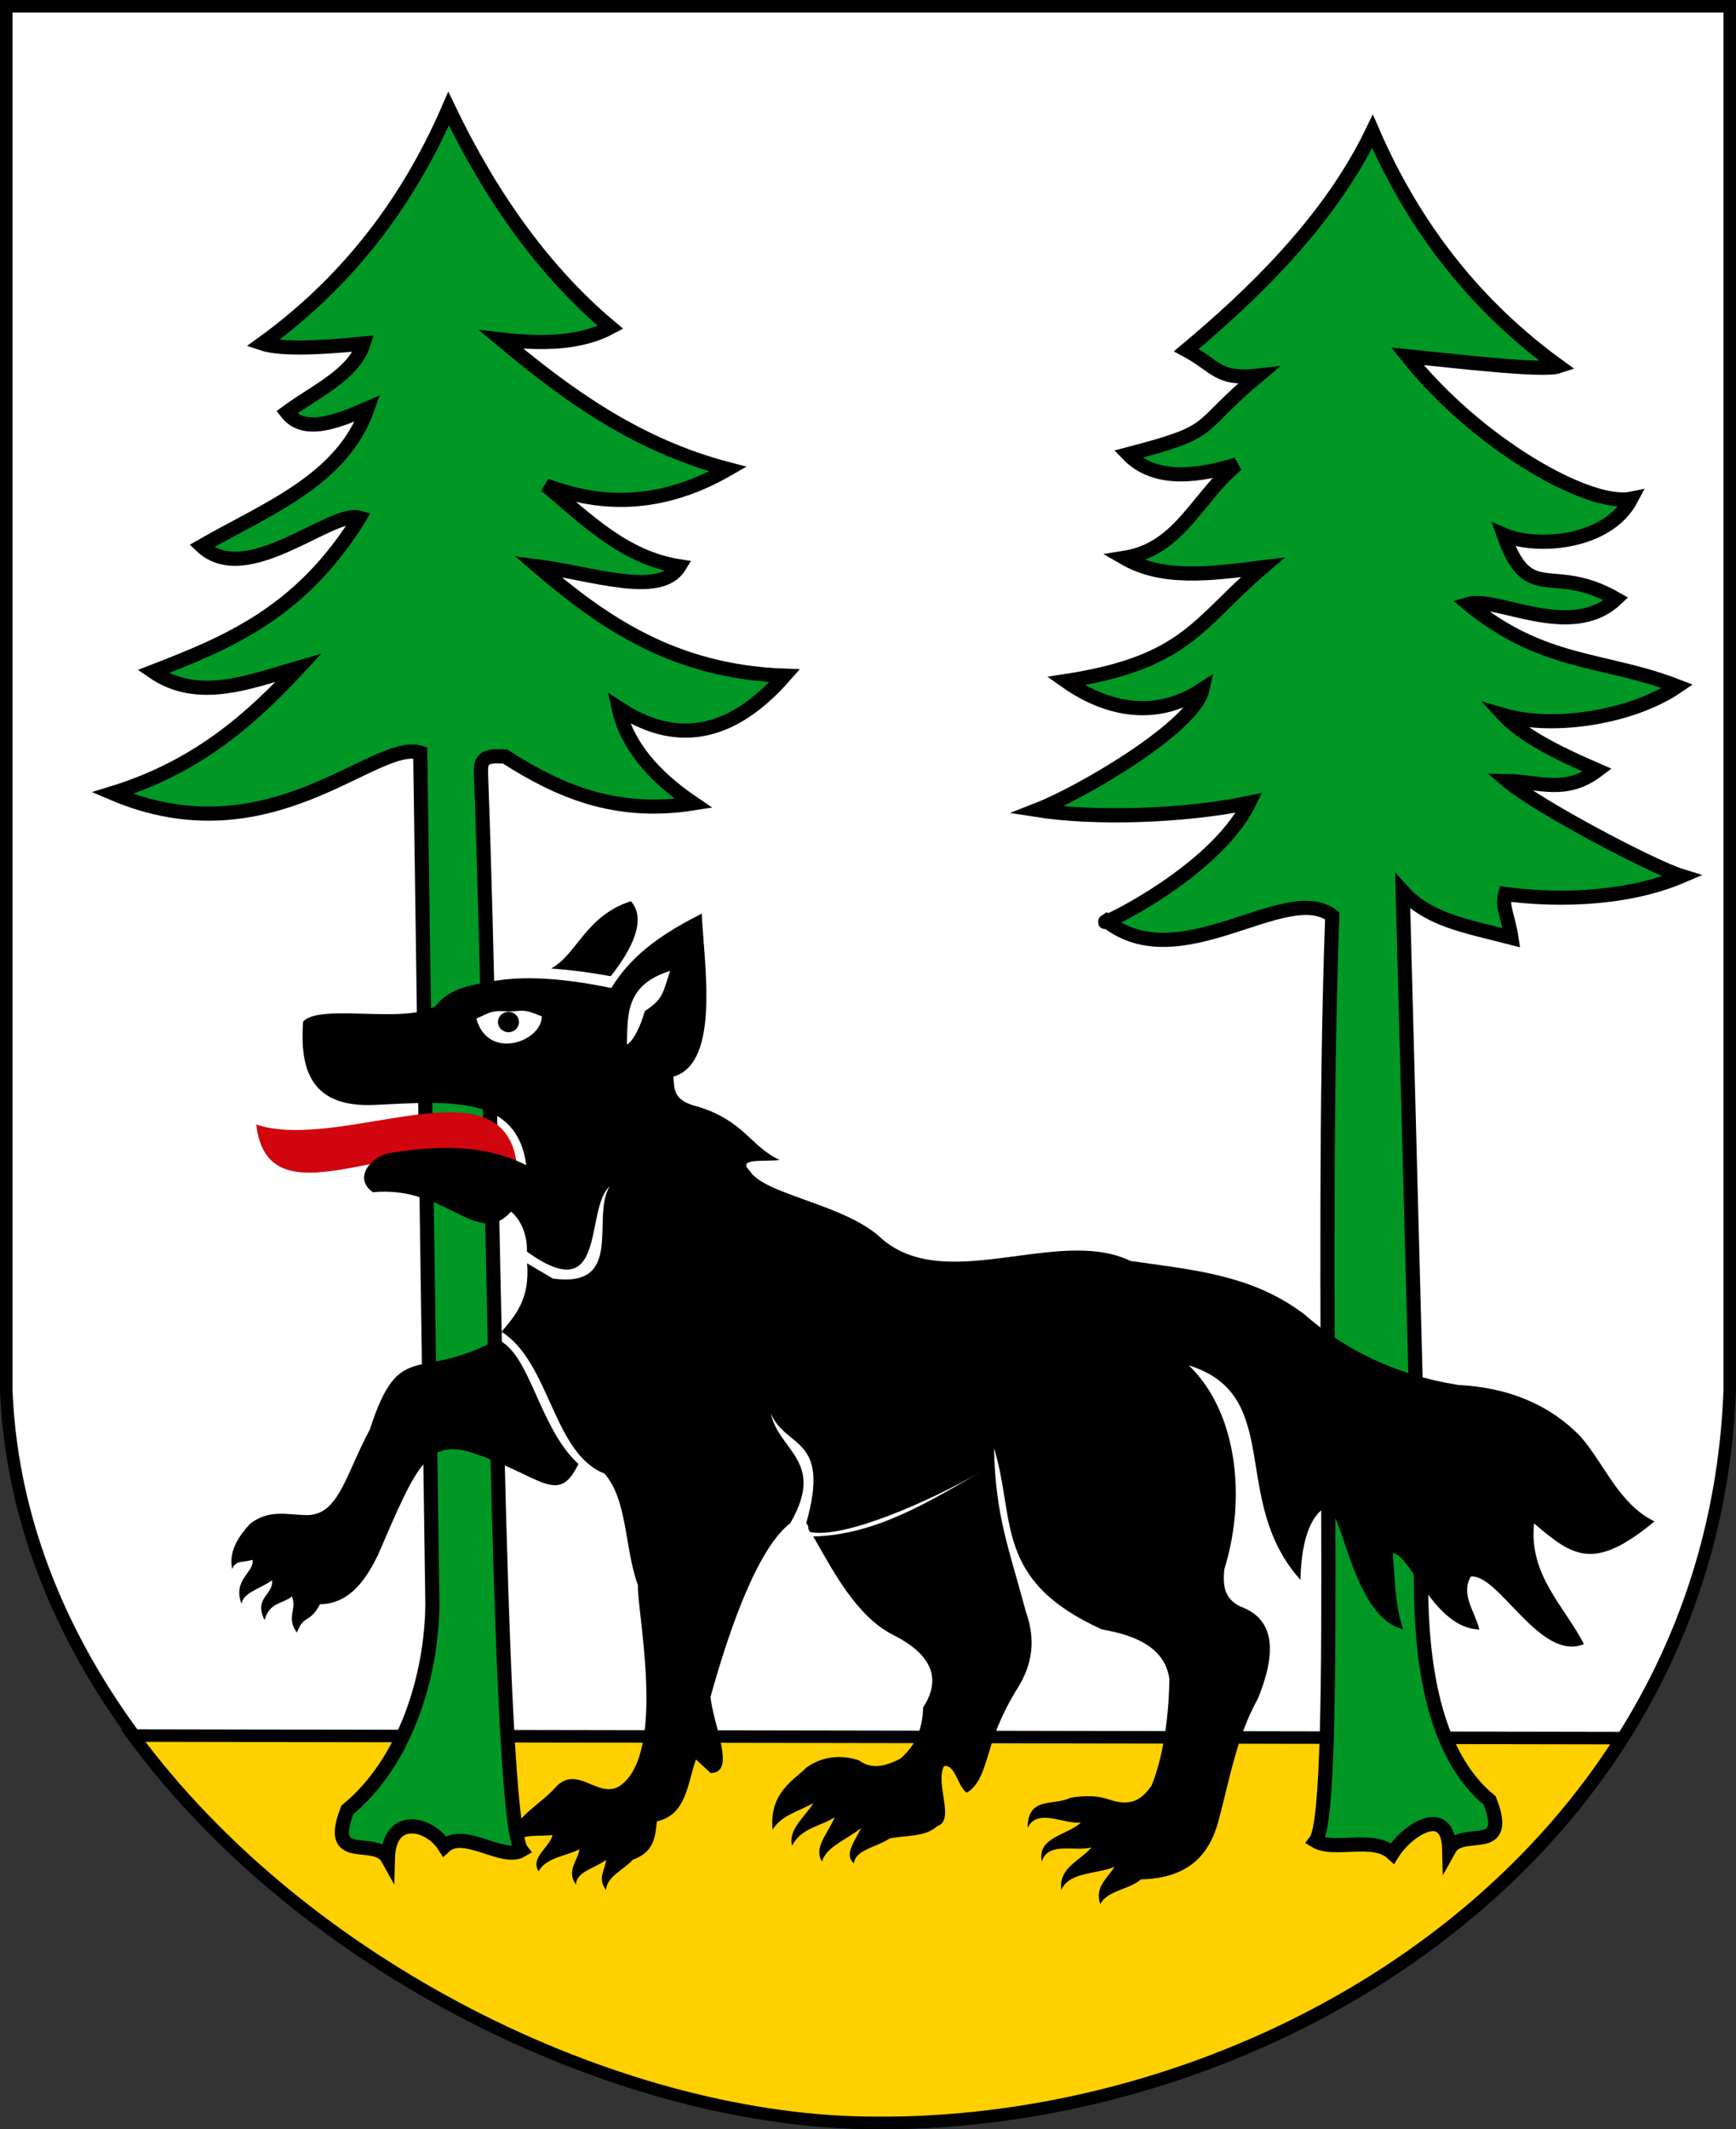
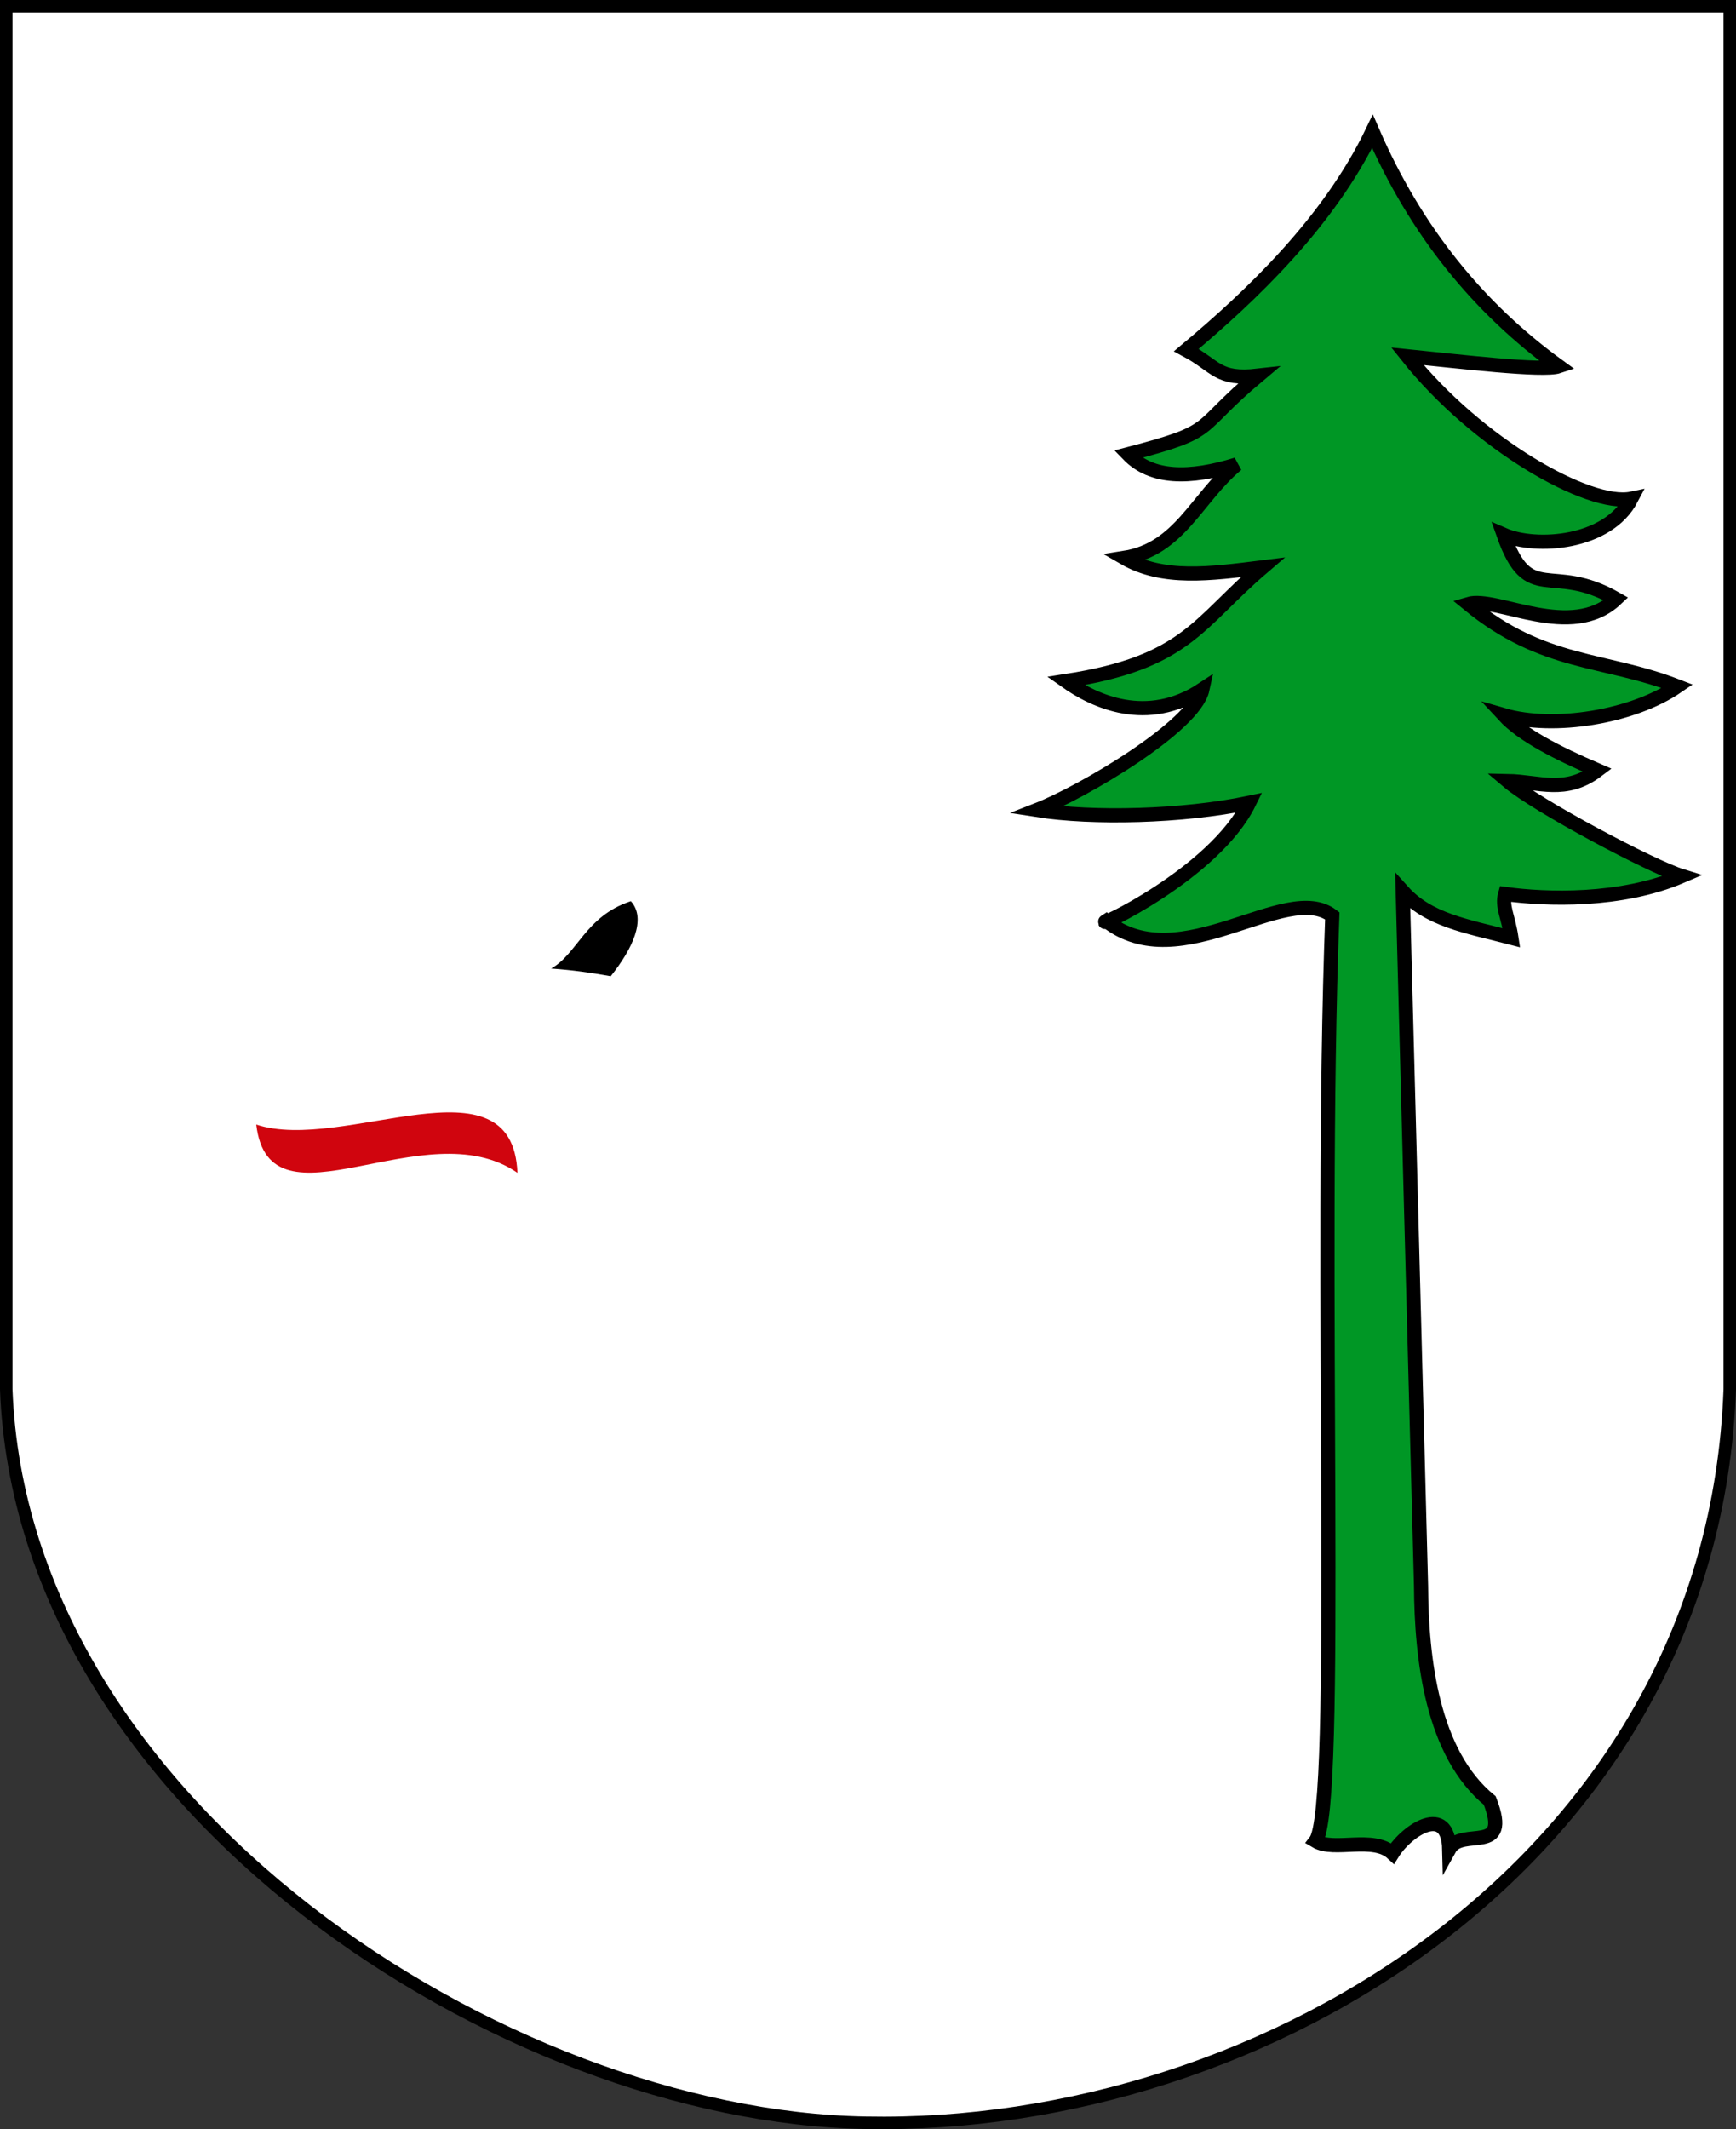
<svg xmlns="http://www.w3.org/2000/svg" xmlns:ns1="http://sodipodi.sourceforge.net/DTD/sodipodi-0.dtd" xmlns:ns2="http://www.inkscape.org/namespaces/inkscape" height="905.893" width="738.842" id="svg2350" ns1:version="0.32" ns2:version="0.45" ns1:modified="true" version="1.0">
  <rect width="100%" height="100%" fill="#333333" stroke="none" />
  <defs id="defs2352" />
  <ns1:namedview id="base" pagecolor="#ffffff" bordercolor="#666666" borderopacity="1.0" ns2:pageopacity="0.0" ns2:pageshadow="2" ns2:cx="375" ns2:cy="520" ns2:zoom="0.35" ns2:document-units="px" ns2:current-layer="layer1" ns2:window-width="837" ns2:window-height="589" ns2:window-x="44" ns2:window-y="58" />
  <g ns2:groupmode="layer" ns2:label="Warstwa 1" id="layer1" transform="translate(3.707,-42.273)">
    <g id="g3369" transform="translate(-3.707,42.273)">
      <g style="fill:#ffffff;fill-opacity:1;stroke:#000000;stroke-width:5.315;stroke-miterlimit:4;stroke-dasharray:none;stroke-opacity:1" transform="translate(-7.547,-8.028)" ns2:label="Warstwa 1" id="g2359">
        <path ns1:nodetypes="cccccc" id="path4304" d="M 10.205,10.685 L 743.732,10.685 L 743.732,599.098 C 736.443,798.548 546.269,914.508 375.974,911.195 C 222.245,908.544 16.831,776.682 10.205,599.098 L 10.205,10.685 z " style="fill:#ffffff;fill-opacity:1;fill-rule:evenodd;stroke:#000000;stroke-width:5.315;stroke-linecap:round;stroke-linejoin:miter;stroke-miterlimit:4;stroke-dasharray:none;stroke-dashoffset:0;stroke-opacity:1" />
      </g>
      <g id="g3319" ns2:label="Warstwa 1" transform="translate(-811.497,-8.028)" style="stroke:#000000;stroke-width:5.315;stroke-miterlimit:4;stroke-dasharray:none;stroke-opacity:1">
-         <path id="path3325" d="M 1501.652,747.554 C 1433.852,854.627 1301.528,913.57 1179.425,911.195 C 1072.581,909.353 940.771,845.096 868.084,746.453 L 1501.652,747.554 z " style="fill:#ffd000;fill-opacity:1;fill-rule:evenodd;stroke:#000000;stroke-width:5.315;stroke-linecap:round;stroke-linejoin:miter;stroke-miterlimit:4;stroke-dasharray:none;stroke-dashoffset:0;stroke-opacity:1" />
-       </g>
-       <path ns1:nodetypes="cccccccccccccccccccccccccccc" id="path3787" d="M 221.942,787.256 C 211.315,773.489 210.453,481.651 204.708,328.849 C 204.533,322.784 206.282,321.3 214.998,321.905 C 237.57,336.307 261.594,347.092 295.108,341.799 C 278.266,330.371 266.773,317.16 263.302,301.275 C 286.854,316.814 310.406,314.307 333.959,287.489 C 286.474,285.805 256.533,264.628 228.835,240.958 C 251.402,243.772 280.891,254.496 289.152,240.958 C 265.539,237.229 249.497,220.883 232.282,206.492 C 260.517,217.31 286.053,213.29 309.832,199.598 C 270.846,189.397 241.294,167.874 213.325,144.452 C 230.676,146.41 246.938,146.191 259.855,139.282 C 232.326,116.227 209.53,84.888 190.922,46.222 C 172.501,88.686 145.681,121.552 111.648,146.175 C 118.262,148.389 132.505,148.422 154.732,146.175 C 150.588,159.326 134.306,166.408 121.988,175.472 C 129.235,184.796 142.64,179.751 156.455,173.748 C 145.613,204.401 113.532,216.469 85.798,232.342 C 104.946,250.492 141.03,216.736 153.008,220.278 C 128.036,260.845 96.633,273.546 65.118,285.765 C 84.274,298.908 105.856,290.216 127.158,284.042 C 106.715,306.122 83.771,326.416 47.885,337.465 C 114.991,366.128 159.273,314.366 178.858,320.232 L 184.028,682.132 C 183.855,713.462 172.314,750.035 147.838,770.023 C 138.511,793.896 159.661,780.94 165.072,790.703 C 165.535,771.305 182.916,775.469 189.198,785.533 C 197.452,777.923 214.023,792.006 221.942,787.256 z " style="fill:#009725;fill-opacity:1;fill-rule:evenodd;stroke:#000000;stroke-width:6.024;stroke-linecap:butt;stroke-linejoin:miter;stroke-miterlimit:4;stroke-dasharray:none;stroke-opacity:1" />
+         </g>
      <path style="fill:#009725;fill-opacity:1;fill-rule:evenodd;stroke:#000000;stroke-width:6.024;stroke-linecap:butt;stroke-linejoin:miter;stroke-miterlimit:4;stroke-dasharray:none;stroke-opacity:1" d="M 559.925,783.288 C 570.552,769.522 561.282,542.457 567.026,389.655 C 547.315,374.5 502.288,416.766 470.844,391.802 C 464.232,396.021 516.68,372.072 531.633,341.574 C 503.267,347.505 465,348.392 441.304,344.65 C 460.418,337.199 508.275,309.215 511.747,293.33 C 488.194,308.869 465.779,298.408 453.59,289.771 C 505.052,281.837 509.677,265.056 537.374,241.387 C 514.807,244.2 494.961,246.888 478.464,237.369 C 502.076,233.64 509.148,212.001 526.364,197.611 C 506.13,203.858 490.193,203.744 480.075,193.266 C 519.061,183.065 507.467,183.257 535.436,159.835 C 518.085,161.794 517.824,155.86 504.907,148.951 C 532.437,125.896 565.518,94.557 584.127,55.891 C 602.548,98.355 629.368,131.221 663.4,155.844 C 656.787,158.058 621.203,153.823 598.976,151.576 C 628.729,188.913 676.31,215.913 694.319,212.172 C 684.226,231.455 653.749,233.524 639.934,227.521 C 650.776,258.174 660.094,238.943 687.828,254.815 C 668.68,272.965 636.864,253.436 624.886,256.979 C 656.972,283.319 682.416,279.786 713.931,292.005 C 694.775,305.148 661.305,310.469 640.003,304.295 C 647.825,312.743 662.477,320.239 679.875,327.747 C 666.284,338.05 655.07,332.561 641.63,332.297 C 654.202,342.947 702.949,368.791 715.782,372.743 C 689.756,383.859 657.803,382.743 640.586,380.352 C 639.071,385.666 641.877,389.829 643.262,398.993 C 623.795,393.944 607.953,391.443 597.002,379.237 L 604.799,674.684 C 604.973,706.014 609.553,746.067 634.029,766.055 C 643.356,789.928 622.206,776.972 616.795,786.735 C 616.332,767.337 598.951,778.462 592.668,788.526 C 584.415,780.916 567.844,788.039 559.925,783.288 z " id="path3317" ns1:nodetypes="ccccccccccccccccccccccccccccccccc" />
-       <rect y="426.039" x="199.233" height="21.724" width="34.52" id="rect3357" style="opacity:1;fill:#ffffff;fill-opacity:1;fill-rule:evenodd;stroke:none;stroke-width:0.943;stroke-linecap:round;stroke-linejoin:round;stroke-miterlimit:4;stroke-dasharray:none;stroke-dashoffset:0;stroke-opacity:1" />
-       <path ns1:nodetypes="ccsccccccccccccc" id="path2342" d="M 211.681,569.892 C 225.796,575.792 229.113,607.128 246.159,622.882 C 237.512,640.864 230.469,628.04 201.832,618.37 C 182.107,611.709 177.468,623.019 160.791,661.757 C 156.643,670.104 149.83,682.37 136.176,682.569 C 131.729,690.979 129.383,686.677 126.369,694.591 C 121.625,688.299 126.526,684.692 124.25,679.234 C 120.15,682.571 114.746,681.605 112.6,689.296 C 107.854,679.624 116.491,678.634 115.777,672.349 C 110.757,676.063 103.662,677.44 102.771,682.349 C 98.879,672.018 108.375,668.958 107.469,663.67 C 103.529,664.849 100.142,663.775 98.831,667.583 C 97.137,659.84 101.874,653.36 106.245,648.518 C 114.599,641.717 122.954,644.729 131.309,644.63 C 144.271,644.005 147.156,627.305 157.379,608.263 C 170.124,568.71 178.151,588.333 211.681,569.892 z " style="fill:#000000;fill-opacity:1;fill-rule:evenodd;stroke:none;stroke-width:1px;stroke-linecap:butt;stroke-linejoin:miter;stroke-opacity:1" />
      <path ns1:nodetypes="ccc" id="path3315" d="M 220.224,499.004 C 180.879,471.744 114.634,526.17 109.063,478.459 C 146.312,490.745 218.12,448.026 220.224,499.004 z " style="fill:#d0050e;fill-opacity:1;fill-rule:evenodd;stroke:none;stroke-width:4.543;stroke-linecap:butt;stroke-linejoin:miter;stroke-miterlimit:4;stroke-dasharray:none;stroke-opacity:1" />
      <path ns1:nodetypes="cccc" id="path3327" d="M 268.487,383.424 C 249.119,389.75 245.719,405.931 234.561,412.073 C 244.122,412.779 251.023,413.765 259.923,415.347 C 269.123,403.812 275.31,390.954 268.487,383.424 z " style="fill:#000000;fill-opacity:1;fill-rule:evenodd;stroke:none;stroke-width:1px;stroke-linecap:butt;stroke-linejoin:miter;stroke-opacity:1" />
-       <path ns1:nodetypes="ccccccccccccccccccccccccccccccccccccccccccccccccccccccccccccccccccccccccccccccccccccccccccccccccccccccccsssc" id="path3329" d="M 298.656,388.688 C 283.809,396.341 269.578,404.925 260.188,420.375 C 244.355,417.135 226.27,414.691 210.438,417.344 C 200.981,419.117 191.137,420.309 185.562,427.906 C 172.757,436.019 136.129,426.652 129,434.688 C 127.487,455.586 132.702,471.201 159.156,470.125 C 192.868,468.412 219.944,466.259 224,495.75 C 206.02,486.715 185.904,487.373 166.719,490.469 C 159.039,491.152 149.58,500.761 158.688,507.25 C 190.298,504.242 203.165,531.409 217.5,515.531 C 221.869,518.985 224.528,525.98 224.25,532.531 C 258.76,557.387 248.606,514.477 259.438,504.812 C 251.422,517.9 266.093,548.182 235.312,544 L 224.344,537.5 C 225.518,552.54 219.629,559.389 213.438,566.625 C 234.128,579.623 235.275,618.356 257.281,626.969 C 267.192,638.359 265.759,658.732 271.5,674.438 C 270.98,684.805 283.262,742.768 265.312,758.656 C 255.698,767.536 246.22,749.879 236.469,760.406 C 229.663,768.324 214.988,775.177 218.719,784.5 C 221.942,779.872 229.479,781.523 235.156,780.75 C 233.9,786.027 225.606,790.307 229.188,796.156 C 232.777,790.063 240.795,789.886 246.625,786.781 C 245.943,791.769 240.869,795.798 245.125,801.844 C 245.231,796.242 253.558,794.777 257.938,791.312 C 257.661,795.539 254.009,799.198 257.938,804.125 C 258.276,798.328 265.47,795.58 269.25,791.312 C 278.864,787.721 278.754,781.169 279.594,774.906 C 292.093,772.235 292.54,759.01 296.188,748.594 L 302.406,754.344 C 313.666,754.553 303.332,733.361 302.406,721.938 C 308.544,699.849 321.041,659.813 336.344,648.062 C 351.647,621.642 331.374,617.407 328.062,601.312 C 334.292,616.533 353.701,610.83 343.125,648.062 C 344.952,650.418 343.173,649.266 344.74,651.818 C 359.165,654.76 394.965,639.128 417.606,626.151 C 395.643,638.726 372.924,653.043 346.114,653.721 C 354.177,667.607 364.196,687.528 380.062,695.562 C 396.563,703.894 400.887,714.184 392.875,726.469 C 392.691,735.026 389.99,742.519 383.094,748.312 C 376.998,751.4 371.061,753.033 365.75,749.062 C 360.627,747.197 351.561,746.008 343.125,752.094 C 338.623,756.961 327.236,762.319 328.812,778.469 C 332.7,772.176 340.149,770.623 346.156,767.156 C 342.642,773.088 335.328,778.262 337.094,785.25 C 341.265,777.509 349.145,777.187 355.188,773.188 C 352.856,779.502 345.909,786.1 349.906,792.062 C 351.238,785.889 360.878,782.462 366.5,777.719 C 364.112,783.036 358.893,788.961 363.469,792.812 C 363.757,787.107 373.492,785.748 378.562,782.25 C 384.951,780.758 393.5,781.88 398.906,776.969 C 406.668,774.39 397.886,759.112 401.75,751.438 C 406.627,750.388 407.851,760.983 411.562,762.688 C 417.097,759.339 418.654,752.439 420.781,746.062 C 423.752,735.211 428.256,725.89 433.594,717.406 C 438.964,708.423 441.111,698.282 436.625,685.75 C 429.343,658.554 423.644,645.002 423.031,616.095 C 432.413,646.306 422.614,672.315 469.031,693.281 C 480.363,695.272 495.701,699.583 497.688,714.406 C 497.551,725.482 496.179,744.547 490.156,759.625 C 486.514,764.728 482.315,769.108 472.062,765.656 C 467.368,763.945 461.744,763.852 455.469,764.906 C 448.954,768.441 437.229,764.018 437.375,777.719 C 441.377,769.183 452.366,776.084 459.969,775.469 C 454.276,780.893 441.223,781.626 443.406,792.062 C 445.918,783.439 457.353,787.88 464.5,786.031 C 459.771,791.767 450.454,794.531 451.688,804.125 C 455.047,796.33 466.673,797.47 474.312,794.312 C 471.348,799.145 465.804,802.785 468.281,810.156 C 471.278,804.256 480.398,804.126 485.625,799.594 C 505.943,799.207 515.02,788.941 518.781,773.969 C 523.437,756.662 526.321,738.895 535.375,722.688 C 543.342,703.114 542.773,688.861 527.844,683.5 C 520.656,679.947 520.462,673.935 521.062,667.656 C 530.455,637.75 526.77,600.912 505.969,580.938 C 546.849,593.652 522.966,638.2 553.469,672.188 C 553.866,656.928 556.919,645.877 564.031,641.281 C 571.511,639.907 574.846,687.42 597.188,693.281 C 593.543,682.475 593.82,671.681 592.688,660.875 C 600.183,660.711 610.091,692.913 629.625,693.281 C 627.771,685.766 621.505,678.265 626,670.75 C 637.93,669.581 655.529,707.227 674.125,699.531 C 665.676,683.13 650.651,670.25 652.875,648.156 C 669.595,662.383 678.348,668.647 704.156,647.312 C 689.028,639.991 682.771,622.72 672.594,611.094 C 659.564,597.732 642.29,590.355 620.562,589.25 C 593.427,584.892 572.23,574.117 554.969,559.094 C 532.514,542.046 506.586,540.227 481.094,536.469 C 450.023,521.493 401.277,551.732 374.031,525.906 C 358.265,512.094 324.823,508.116 319,498.031 C 313.328,492.483 326.11,494.427 331.812,493.5 C 319.68,488.032 316.72,476.884 297.125,470.875 C 285.986,468.236 287.108,462.978 286.594,458.062 C 306.632,452.323 299.66,410.359 298.656,388.688 z M 285.219,413.094 C 281.864,423.032 282.351,424.84 274.438,430.219 C 272.63,436.464 269.633,442.89 266.781,444.438 C 267.252,432.426 265.757,419.095 285.219,413.094 z M 222.469,430.031 C 224.252,430.101 226.333,430.624 230.594,432.438 C 230.513,443.271 207.713,451.441 202.719,433.375 C 208.36,430.935 209.166,429.671 216.219,430.344 C 219.22,430.336 220.685,429.962 222.469,430.031 z M 216.406,430.5 C 213.937,430.5 211.938,432.449 211.938,434.844 C 211.938,437.238 213.937,439.188 216.406,439.188 C 218.875,439.188 220.875,437.238 220.875,434.844 C 220.875,432.449 218.875,430.5 216.406,430.5 z " style="fill:#000000;fill-opacity:1;fill-rule:evenodd;stroke:none;stroke-width:1px;stroke-linecap:butt;stroke-linejoin:miter;stroke-opacity:1" />
    </g>
  </g>
</svg>